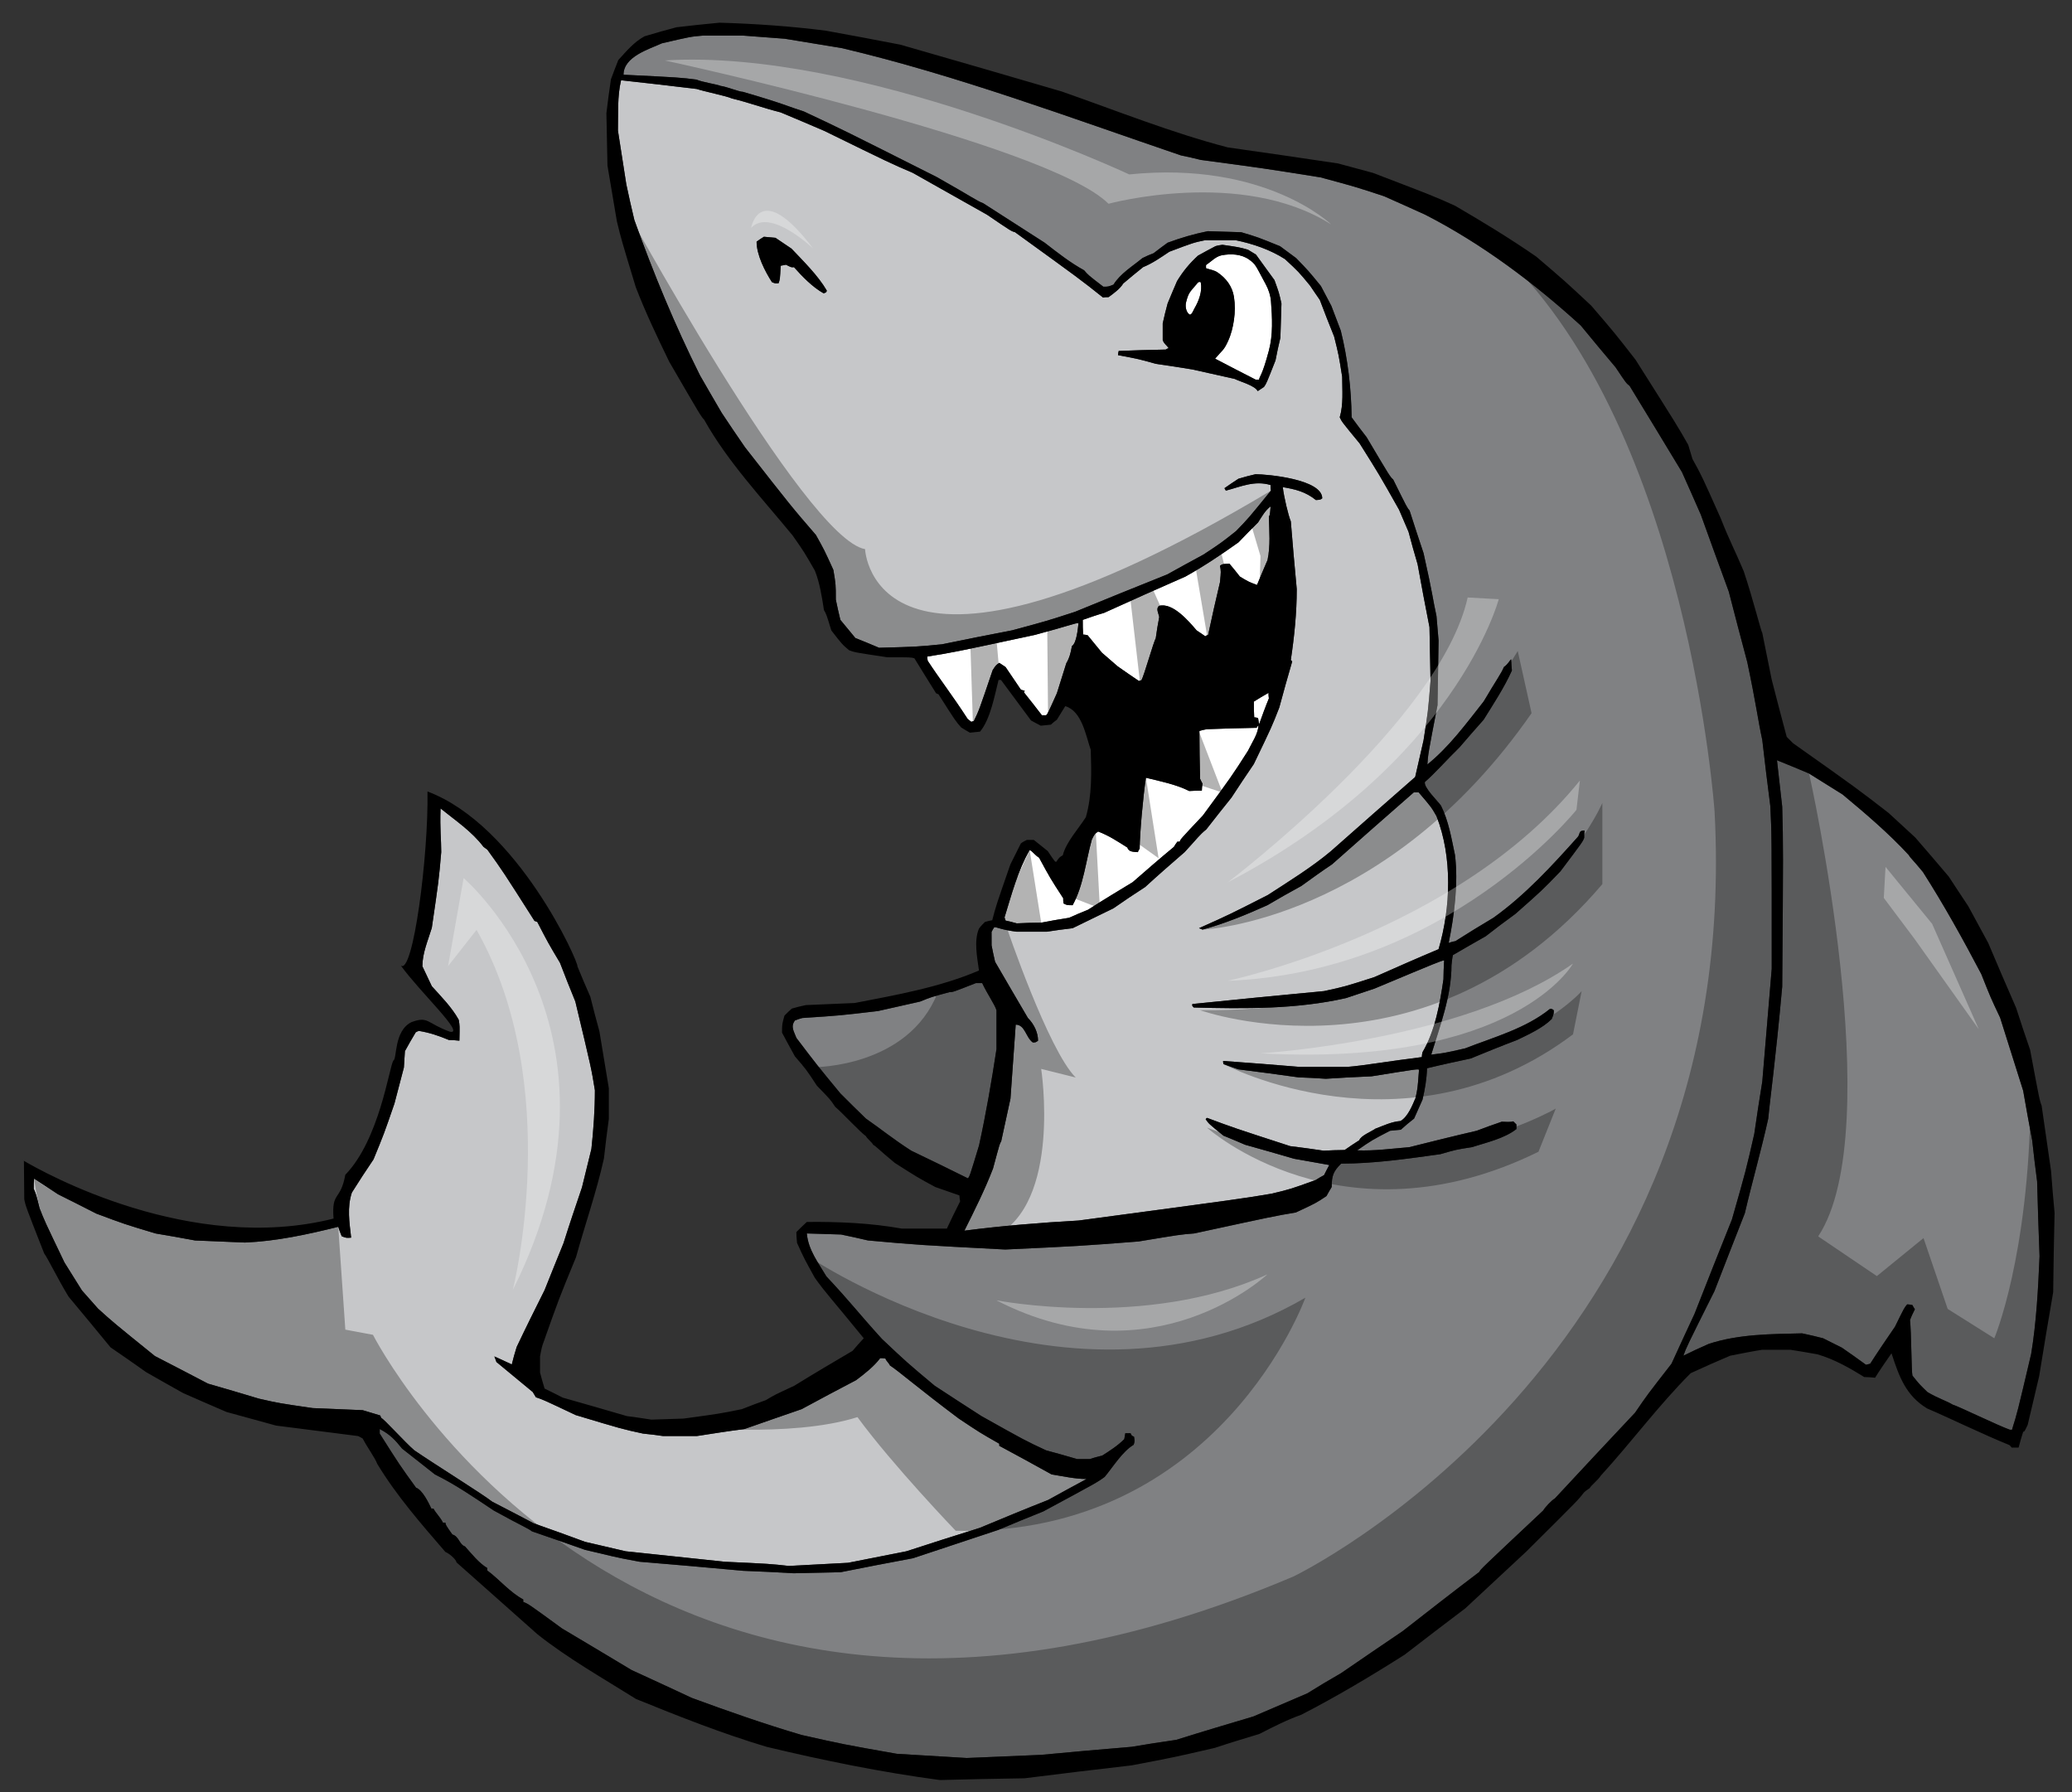
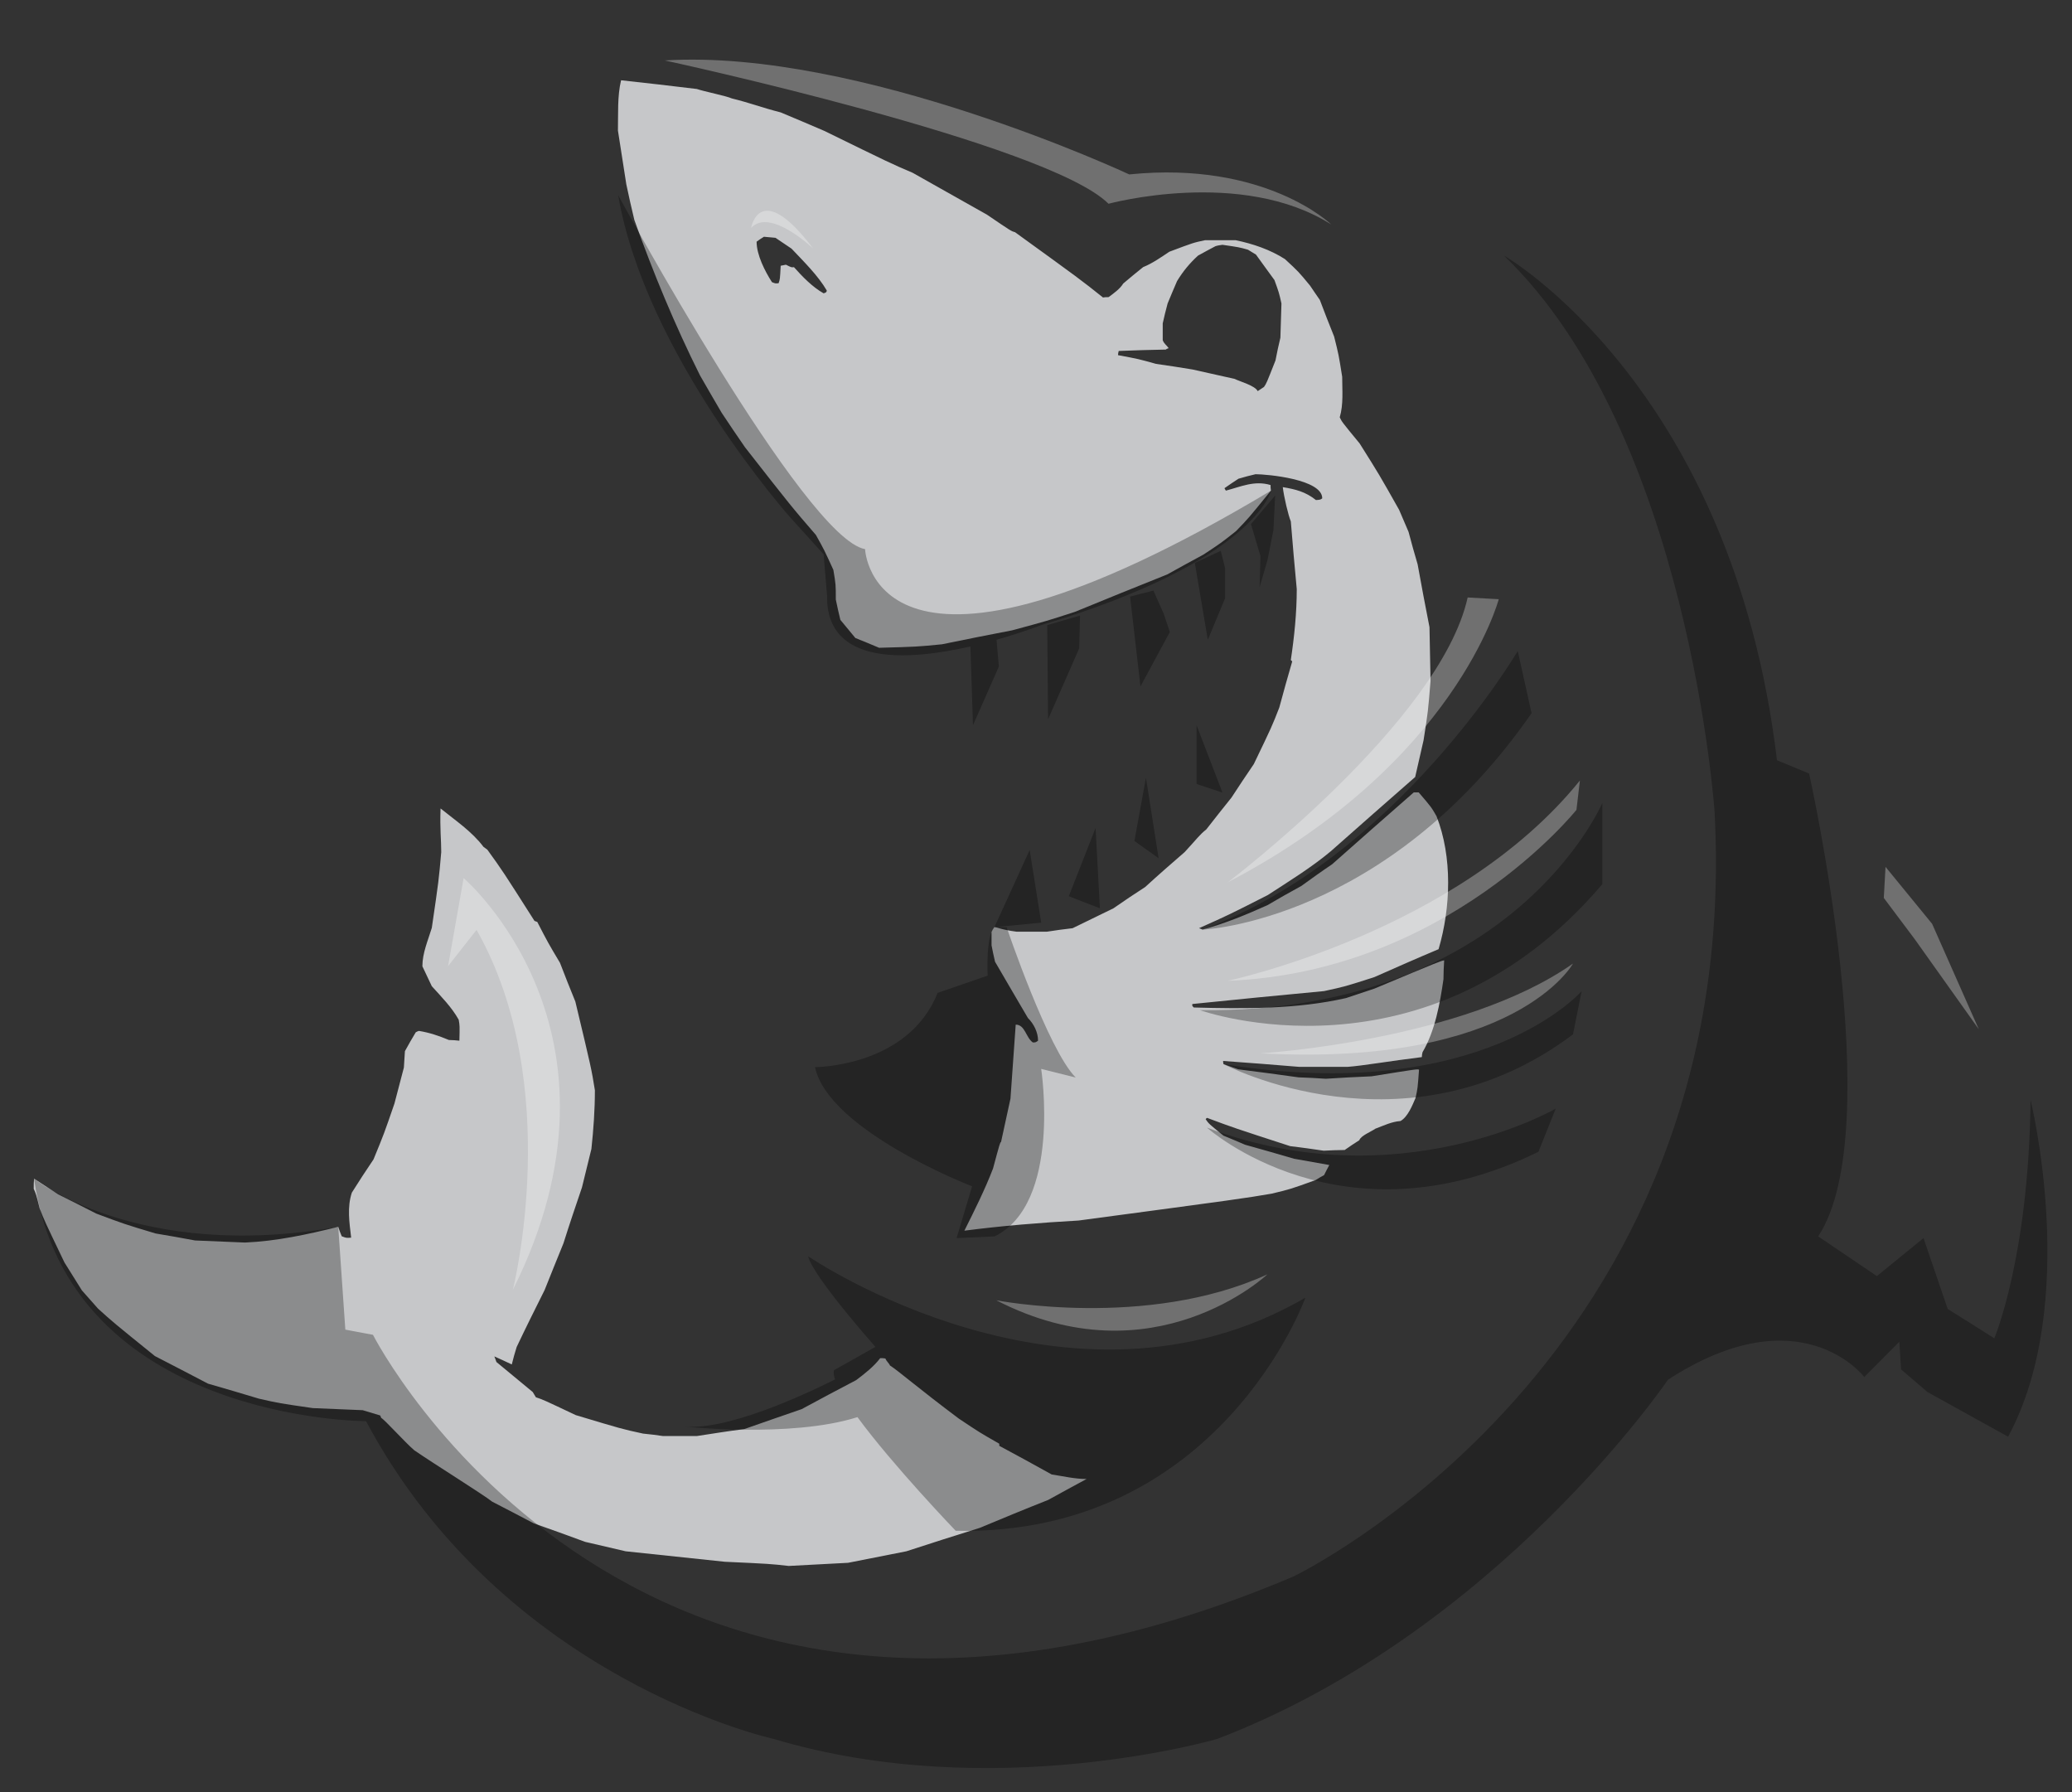
<svg xmlns="http://www.w3.org/2000/svg" version="1.1" id="layer_1" x="0px" y="0px" width="200px" height="173px" viewBox="0 0 200 173" style="enable-background:new 0 0 200 173;" xml:space="preserve">
  <rect x="0" y="0" width="200" height="173" fill="#333333" stroke="none" />
  <path id="color2" style="fill:#C6C7C9;" d="M99.22,98.255c0.573,0.573,0.978,1.383,0.978,2.192  c-0.236,0.167-0.236,0.167-0.506,0.167c-0.674-0.471-0.742-1.718-1.651-1.718c-0.168,2.358-0.337,4.752-0.506,7.145  c-0.303,1.381-0.606,2.764-0.909,4.18c-0.102,0.067-0.102,0.067-0.775,2.563c-0.775,2.021-1.786,4.043-2.764,5.999  c3.639-0.473,7.348-0.775,11.021-0.979c15.843-2.122,15.843-2.122,18.64-2.595c1.82-0.437,1.82-0.437,4.248-1.314  c0.269-0.169,0.539-0.336,0.809-0.473c0.169-0.336,0.337-0.673,0.506-0.977c-1.146-0.203-2.293-0.404-3.404-0.606  c-1.585-0.473-3.169-0.91-4.72-1.349c-0.707-0.304-1.416-0.607-2.089-0.877c-1.416-1.146-1.416-1.146-1.72-1.584  c0.033-0.067,0.067-0.102,0.135-0.135c2.528,0.944,2.528,0.944,8.022,2.729c1.079,0.136,2.156,0.271,3.235,0.44  c0.674-0.033,1.35-0.067,2.023-0.067c0.472-0.338,0.942-0.64,1.415-0.944c0.135-0.438,1.18-0.843,1.551-1.113  c0.81-0.302,1.551-0.673,2.427-0.741c0.707-0.403,1.146-1.517,1.449-2.224c0.203-0.909,0.203-0.909,0.337-2.731  c-0.168-0.067-0.168-0.067-4.584,0.641c-1.483,0.067-2.966,0.135-4.415,0.236c-0.876-0.067-1.754-0.102-2.63-0.136  c-1.954-0.27-3.909-0.539-5.831-0.775c-0.472-0.168-0.944-0.337-1.415-0.506c-0.034-0.101-0.034-0.201-0.034-0.302  c2.428,0.168,4.888,0.369,7.349,0.571c1.55,0,3.101,0,4.65,0c1.45-0.101,4.146-0.571,7.181-0.943c0-0.168,0.033-0.337,0.067-0.472  c1.214-2.057,1.686-4.719,2.021-7.045c0-0.607,0.034-1.213,0.068-1.819c-0.371,0.067-0.371,0.067-6.742,2.729  c-0.91,0.304-1.819,0.606-2.73,0.91c-4.752,1.079-9.809,1.045-14.695,0.909c-0.169-0.168-0.169-0.168-0.136-0.336  c4.213-0.438,8.461-0.843,12.708-1.247c2.022-0.439,2.022-0.439,4.853-1.349c2.057-0.909,4.112-1.819,6.202-2.696  c1.181-4.012,1.349-8.898-0.202-12.843c-0.505-0.876-0.505-0.876-1.72-2.292c-0.168,0-0.336,0-0.471,0  c-2.629,2.292-5.259,4.618-7.888,6.944c-1.011,0.674-1.988,1.381-2.966,2.089c-1.113,0.606-2.191,1.214-3.271,1.853  c-2.022,0.911-4.145,1.787-6.27,2.36c-0.134-0.067-0.235-0.102-0.337-0.136c2.933-1.313,2.933-1.313,6.641-3.201  c2.022-1.314,4.214-2.663,6.066-4.214c2.698-2.394,5.428-4.786,8.158-7.179c0.27-1.18,0.539-2.36,0.809-3.54  c0.438-2.797,0.438-2.797,0.674-5.73c-0.033-1.753-0.066-3.472-0.101-5.191c-0.404-2.022-0.775-4.045-1.145-6.067  c-0.304-1.045-0.607-2.09-0.877-3.135c-0.304-0.708-0.606-1.416-0.91-2.124c-1.92-3.404-1.92-3.404-3.809-6.405  c-1.719-2.089-1.719-2.089-1.922-2.527c0.371-1.247,0.236-2.629,0.236-3.91c-0.338-2.123-0.338-2.123-0.775-3.876  c-0.472-1.18-0.943-2.359-1.382-3.539c-0.337-0.472-0.641-0.944-0.944-1.382c-1.112-1.348-1.112-1.348-2.427-2.563  c-1.416-0.91-3.101-1.482-4.753-1.82c-1.011,0-1.988,0-2.966,0c-1.112,0.236-1.112,0.236-3.438,1.112  c-0.809,0.54-1.617,1.113-2.527,1.483c-0.641,0.505-1.28,1.045-1.922,1.584c-0.303,0.506-0.91,0.944-1.416,1.314  c-0.201,0-0.37,0-0.539,0.034c-2.156-1.719-2.156-1.719-8.494-6.304c-0.371-0.101-0.371-0.101-2.698-1.685  c-2.392-1.349-4.786-2.697-7.178-4.045c-2.124-0.91-2.124-0.91-8.528-4.045c-1.416-0.607-2.832-1.213-4.214-1.786  c-1.854-0.472-2.933-0.91-4.719-1.349c-0.506-0.236-2.697-0.674-3.371-0.91c-2.46-0.304-4.887-0.573-7.314-0.842  c-0.371,1.55-0.27,3.269-0.303,4.854c0.27,1.719,0.539,3.438,0.809,5.191c0.236,1.146,0.505,2.292,0.775,3.438  c1.82,5.09,3.91,10.146,6.336,15c0.674,1.18,1.382,2.393,2.09,3.607c0.741,1.112,1.483,2.225,2.258,3.337  c4.483,5.73,4.483,5.73,6.842,8.461c0.809,1.449,0.809,1.449,1.685,3.371c0.236,1.416,0.236,1.416,0.236,2.865  c0.135,0.641,0.27,1.281,0.438,1.955c0.473,0.573,0.943,1.146,1.449,1.753c0.742,0.303,1.517,0.607,2.292,0.944  c3.675-0.101,3.675-0.101,6.067-0.337c2.259-0.472,4.517-0.91,6.775-1.348c3.371-0.91,3.371-0.91,6.068-1.787  c2.965-1.213,5.932-2.427,8.898-3.606c1.146-0.641,2.325-1.281,3.505-1.922c1.686-1.112,1.686-1.112,3.134-2.258  c1.182-1.214,1.182-1.214,3.372-3.911c-0.034-0.202-0.034-0.371-0.034-0.539c-1.551-0.472-2.898,0.169-4.314,0.539  c-0.067-0.101-0.101-0.168-0.134-0.236c0.437-0.304,0.876-0.607,1.347-0.91c0.539-0.168,1.08-0.303,1.652-0.438  c1.078,0,6.438,0.472,6.438,2.326c-0.17,0.135-0.17,0.135-0.607,0.169c-1.012-0.809-1.988-1.045-3.202-1.247  c0.101,0.91,0.54,2.763,0.775,3.303c0.168,2.157,0.371,4.348,0.573,6.539c0,2.292-0.235,4.584-0.573,6.843  c0.033,0.034,0.067,0.067,0.135,0.135c-0.438,1.483-0.843,2.966-1.247,4.449c-0.708,1.82-0.708,1.82-2.461,5.461  c-0.741,1.079-1.449,2.157-2.157,3.236c-0.809,1.011-1.617,2.022-2.427,3.067c-0.708,0.573-0.843,0.843-2.09,2.19  c-1.281,1.112-2.562,2.225-3.809,3.371c-1.045,0.674-2.056,1.349-3.067,2.057c-1.315,0.64-2.629,1.28-3.943,1.92  c-0.844,0.102-1.686,0.203-2.495,0.338c-0.978,0-1.955,0-2.898,0c-1.55-0.202-1.854-0.438-2.158-0.438  c-0.1,0.134-0.202,0.303-0.27,0.471c0,0.404,0,0.843,0,1.282c0.102,0.505,0.203,1.044,0.337,1.583  C97.096,94.615,98.142,96.436,99.22,98.255z M79.502,28.313c-1.079-0.606-2.056-1.618-2.865-2.528  c-0.236,0.034-0.236,0.034-0.775-0.236c-0.168,0.033-0.337,0.067-0.506,0.101c-0.068,1.314-0.068,1.314-0.202,1.685  c-0.303,0.034-0.303,0.034-0.64-0.101c-0.674-1.044-1.483-2.628-1.483-3.909c0.235-0.169,0.472-0.337,0.708-0.473  c0.371,0.034,0.742,0.068,1.113,0.101c0.505,0.337,1.011,0.674,1.55,1.045c1.146,1.213,2.562,2.596,3.404,4.045  C79.771,28.212,79.771,28.212,79.502,28.313z M123.59,32.594c-0.168,0.708-0.337,1.45-0.472,2.191  c-0.877,2.225-0.877,2.225-1.112,2.562c-0.202,0.135-0.404,0.27-0.605,0.404c-0.271-0.539-1.686-0.91-2.226-1.18  c-1.383-0.303-2.73-0.606-4.079-0.911c-1.18-0.202-2.358-0.371-3.506-0.538c-1.686-0.472-1.686-0.472-3.674-0.843  c0-0.135,0.034-0.27,0.068-0.405c1.517-0.067,3.033-0.101,4.551-0.134c0.066-0.068,0.168-0.102,0.269-0.135  c-0.202-0.303-0.439-0.404-0.572-0.775c0-0.54,0-1.079,0-1.619c0.134-0.64,0.304-1.28,0.472-1.921  c0.304-0.742,0.606-1.45,0.91-2.157c0.573-0.944,1.213-1.719,2.022-2.46c0.539-0.304,1.112-0.607,1.685-0.911  c0.202-0.067,0.44-0.101,0.675-0.134c1.618,0.236,1.618,0.236,2.461,0.472c0.236,0.135,0.505,0.304,0.774,0.472  c0.573,0.809,1.181,1.618,1.786,2.461c0.439,1.213,0.439,1.213,0.675,2.258C123.658,30.369,123.624,31.481,123.59,32.594z   M36.693,136.615c-0.573-0.17-1.146-0.338-1.686-0.507c-1.618-0.067-3.235-0.135-4.82-0.202c-3.27-0.473-3.27-0.473-5.191-0.91  c-1.651-0.506-3.303-0.978-4.921-1.45c-1.719-0.909-3.439-1.786-5.124-2.662c-4.044-3.27-4.044-3.27-5.494-4.584  c-0.539-0.606-1.045-1.18-1.551-1.753c-0.573-0.91-1.145-1.819-1.685-2.696c-1.955-4.079-1.955-4.079-2.393-5.225  c-0.337-1.349-0.337-1.349-0.573-1.888c0-0.338,0-0.674,0.034-0.978c0.775,0.506,1.55,1.012,2.326,1.517  c1.213,0.606,2.426,1.214,3.674,1.854c2.697,1.011,2.697,1.011,5.73,1.921c1.248,0.203,2.528,0.438,3.809,0.675  c1.584,0.066,3.203,0.134,4.82,0.201c3.067-0.135,6-0.774,9-1.517c0.101,0.304,0.203,0.607,0.337,0.91  c0.438,0.169,0.438,0.169,0.91,0.135c-0.168-1.449-0.404-2.932,0.068-4.349c0.674-1.078,1.381-2.156,2.089-3.202  c1.012-2.46,1.012-2.46,2.022-5.393c0.304-1.18,0.607-2.326,0.91-3.472c0.034-0.539,0.068-1.079,0.101-1.585  c0.337-0.606,0.674-1.213,1.045-1.819c0.101-0.067,0.202-0.102,0.303-0.136c1.045,0.17,1.922,0.473,2.899,0.878  c0.337,0,0.674,0.033,1.011,0.067c0.034-1.451,0.034-1.451-0.067-2.023c-0.674-1.213-1.686-2.225-2.596-3.235  c-0.303-0.642-0.606-1.281-0.91-1.922c0-1.28,0.54-2.494,0.91-3.708c0.675-4.617,0.675-4.617,0.91-7.314  c0-1.28-0.135-2.123-0.067-4.213c1.416,1.146,3.034,2.225,4.146,3.707c0.101,0.068,0.236,0.169,0.371,0.271  c1.483,2.056,1.483,2.056,4.551,6.876c0.067,0.033,0.168,0.067,0.27,0.102c1.045,2.022,1.045,2.022,2.191,3.943  c0.472,1.248,0.978,2.494,1.483,3.741c1.55,6.473,1.55,6.473,1.887,8.562c0,1.889-0.135,3.775-0.337,5.663  c-0.303,1.213-0.606,2.46-0.91,3.708c-0.607,1.786-1.213,3.572-1.786,5.394c-0.607,1.482-1.214,2.999-1.821,4.516  c-0.91,1.821-1.82,3.642-2.696,5.494c-0.168,0.54-0.337,1.113-0.472,1.687c-0.573-0.27-1.146-0.539-1.685-0.775  c0.067,0.168,0.135,0.336,0.202,0.539c1.146,0.944,2.326,1.921,3.506,2.899c0.101,0.167,0.202,0.336,0.303,0.505  c0.708,0.236,0.708,0.236,3.842,1.72c4.483,1.348,4.483,1.348,6.506,1.786c0.641,0.067,1.28,0.135,1.921,0.236  c1.079,0,2.157,0,3.27,0c1.517-0.236,3.034-0.474,4.584-0.675c1.82-0.641,3.674-1.281,5.528-1.921  c1.753-0.943,3.505-1.888,5.258-2.798c0.809-0.607,1.719-1.314,2.326-2.124c0.169,0,0.337,0,0.505,0.034  c0.068,0.235,0.338,0.439,0.439,0.674c0.843,0.54,2.595,2.09,6.64,5.123c2.021,1.349,2.021,1.349,3.909,2.428  c0,0.067,0,0.135,0,0.202c1.686,0.91,3.372,1.819,5.056,2.764c1.113,0.169,2.226,0.438,3.371,0.438  c-1.246,0.674-2.494,1.348-3.708,2.023c-2.226,0.876-4.416,1.786-6.607,2.697c-2.359,0.741-4.718,1.482-7.078,2.258  c-1.888,0.37-3.775,0.741-5.629,1.112c-1.921,0.102-3.843,0.202-5.73,0.303c-1.786-0.201-1.786-0.201-6.169-0.404  c-3.201-0.337-6.404-0.674-9.572-1.011c-1.314-0.304-2.629-0.607-3.91-0.911c-1.651-0.605-3.303-1.213-4.955-1.785  c-1.348-0.709-2.696-1.416-4.011-2.091c-0.944-0.741-5.394-3.505-7.517-4.955c-0.91-0.775-2.865-2.966-3.202-3.134  C36.761,136.749,36.728,136.681,36.693,136.615z" />
-   <path id="color1" style="fill:#808183;" d="M93.422,113.727c-1.82-0.909-3.64-1.786-5.46-2.662  c-1.787-1.147-2.966-2.125-4.382-3.102c-0.843-0.81-1.651-1.617-2.461-2.427c-2.225-2.697-2.225-2.697-4.247-5.359  c-0.202-0.573-0.606-1.079-0.135-1.686c0.236-0.101,0.472-0.168,0.709-0.236c3.607-0.236,3.607-0.236,7.314-0.674  c1.348-0.304,2.697-0.606,4.045-0.91c1.079-0.438,1.079-0.438,2.831-0.91c0.337,0,0.337,0,2.562-0.876c0.202,0,0.403,0,0.606,0  c0.505,1.079,1.248,2.123,1.382,2.629c0,1.247,0,2.494,0,3.741c-0.472,3.102-1.011,6.236-1.686,9.304  C93.591,113.56,93.591,113.56,93.422,113.727z M196.161,110.087c-0.303-1.618-0.606-3.235-0.876-4.821  c-0.741-2.358-1.482-4.719-2.224-7.045c-0.911-1.92-0.911-1.92-1.821-4.213c-1.753-3.337-3.605-6.674-5.629-9.842  c-1.045-1.281-1.246-1.382-1.348-1.618c-1.956-2.124-4.181-4.012-6.405-5.865c-1.078-0.674-2.157-1.349-3.235-2.022  c-1.045-0.438-2.089-0.877-3.1-1.28c0.168,1.483,0.337,2.966,0.506,4.482c0.101,3.944,0.101,3.944,0,17.359  c-0.675,7.45-1.147,10.585-1.349,12.741c-0.674,3.068-1.552,6.102-2.259,9.135c-0.977,2.493-1.955,4.988-2.933,7.517  c-2.696,5.393-2.696,5.393-3,6.235c0.81-0.404,1.618-0.774,2.461-1.146c2.898-0.943,6-0.943,9-1.011  c0.674,0.135,1.348,0.303,2.022,0.472c0.606,0.303,1.213,0.607,1.819,0.91c0.775,0.539,1.551,1.079,2.326,1.651  c0.135-0.033,0.27-0.067,0.404-0.101c0.775-1.213,1.585-2.395,2.393-3.573c0.91-1.854,0.91-1.854,1.18-2.157  c0.169,0,0.338,0.033,0.506,0.068c0.067,0.134,0.134,0.269,0.235,0.403c-0.168,0.338-0.337,0.674-0.471,1.045  c0.134,1.146,0.134,4.955,0.235,5.358c0.675,0.844,0.675,0.844,1.449,1.586c1.079,0.64,1.888,0.876,2.427,1.213  c0.506,0.135,4.383,2.023,5.528,2.427c0.067,0,0.135,0,0.202,0c0.505-1.584,0.505-1.584,1.854-7.314  c0.506-3.067,0.675-6.304,0.809-9.438c-0.1-2.428-0.168-4.82-0.235-7.214C196.465,112.716,196.297,111.401,196.161,110.087z   M167.174,117.704c1.349-4.719,1.349-4.719,2.156-8.258c0.236-1.686,0.506-3.371,0.775-5.056c0.305-3.642,0.607-7.281,0.911-10.888  c0-12.978,0-12.978-0.136-15.708c-0.27-2.123-0.539-4.247-0.775-6.371c-0.438-2.022-0.572-3.37-1.449-7.517  c-0.605-2.292-1.213-4.55-1.786-6.809c-0.91-2.495-1.82-4.955-2.696-7.415c-0.606-1.382-1.213-2.764-1.82-4.112  c-1.686-2.798-3.371-5.562-5.057-8.326c-0.337-0.27-0.337-0.27-1.349-1.787c-1.145-1.348-2.257-2.696-3.369-4.045  c-4.518-4.112-9.539-7.887-15-10.685c-1.349-0.607-2.663-1.213-3.978-1.787c-2.764-0.91-2.764-0.91-6.136-1.82  c-5.493-0.876-5.493-0.876-11.561-1.686c-0.64-0.168-1.281-0.303-1.922-0.438C103.197,11.324,92.412,7.28,81.288,4.65  c-1.854-0.303-3.708-0.607-5.528-0.91c-1.349-0.101-2.697-0.203-4.011-0.303c-1.315,0-2.629,0-3.91,0  c-1.18,0.101-1.18,0.101-3.944,0.741c-1.247,0.573-3.708,1.281-3.708,3.034c5.46,0.269,5.46,0.269,7.044,0.472  c0.506,0.235,2.057,0.472,2.326,0.606c0.573,0.068,1.786,0.574,2.157,0.574c4.046,1.179,4.348,1.415,5.866,1.888  c3.809,1.787,3.809,1.787,12.841,6.336c3.473,1.955,3.844,2.292,4.484,2.528c1.955,1.247,3.943,2.528,5.932,3.809  c1.214,0.944,2.461,1.922,3.809,2.663c0.405,0.472,0.405,0.472,1.854,1.584c0.472,0,0.472,0,0.978-0.202  c0.674-1.079,1.82-1.752,2.797-2.561c0.337-0.169,0.709-0.337,1.078-0.472c0.439-0.337,0.878-0.675,1.35-1.012  c1.28-0.472,2.528-0.842,3.876-1.112c1.079,0.033,2.158,0.067,3.236,0.101c1.585,0.472,1.585,0.472,3.741,1.348  c0.506,0.371,1.011,0.742,1.551,1.146c1.179,1.213,1.179,1.213,2.393,2.697c0.338,0.64,0.674,1.281,1.012,1.921  c0.303,0.775,0.607,1.584,0.91,2.393c0.675,2.73,1.011,5.561,1.045,8.359c0.472,0.64,0.943,1.281,1.449,1.921  c2.259,3.81,2.259,3.81,2.561,4.079c1.35,2.73,1.35,2.73,1.585,3c0.438,1.348,0.875,2.73,1.348,4.112  c0.911,4.045,0.877,4.382,1.247,6.068c0.067,0.775,0.135,1.55,0.202,2.359c-0.033,2.056-0.067,4.147-0.101,6.236  c-0.911,4.718-0.911,4.718-0.978,5.729c2.123-1.719,3.742-3.943,5.427-6.067c1.18-2.022,1.719-2.73,1.955-3.337  c0.438-0.303,0.573-0.674,0.708-0.741c0,0.337,0.033,0.708,0.067,1.079c-0.741,1.651-1.787,3.236-2.731,4.752  c-0.775,0.876-1.551,1.754-2.326,2.663c-1.213,1.18-2.393,2.528-3.337,3.336c-0.168,0.506,1.247,1.854,1.55,2.293  c0.741,1.483,1.012,3.168,1.349,4.752c0.338,2.697-0.066,5.865-0.607,8.495c0.204-0.067,0.406-0.136,0.642-0.169  c1.214-0.775,2.428-1.517,3.674-2.259c3.068-2.19,5.697-5.056,8.191-7.854c0.202-0.404,0.067-0.539,0.606-0.573  c-0.033,0.236-0.033,0.473-0.033,0.708c-0.136,0.371-0.136,0.371-2.292,3.236c-1.753,1.819-1.753,1.819-4.349,4.111  c-0.979,0.708-1.922,1.416-2.865,2.157c-1.079,0.607-2.123,1.214-3.168,1.82c-0.068,0.305-0.102,0.641-0.136,0.978  c0,2.966-1.111,5.864-1.954,8.629c1.348-0.169,1.348-0.169,3.27-0.606c2.764-1.079,5.864-1.922,8.19-3.81  c0.202,0,0.202,0,0.371,0.135c0,0.338,0,0.338-0.202,0.843c-0.877,0.876-2.226,1.483-3.338,2.023  c-1.517,0.572-2.999,1.179-4.482,1.786c-1.416,0.303-2.832,0.606-4.214,0.943c-0.034,1.046-0.202,2.022-0.438,3.033  c-0.271,0.607-0.54,1.214-0.81,1.82c-0.438,0.337-0.877,0.708-1.28,1.078c-0.371,0.034-0.708,0.068-1.045,0.102  c-1.754,0.91-1.754,0.91-3.169,1.889c1.651,0.067,3.37-0.17,5.022-0.305c2.157-0.539,4.314-1.078,6.506-1.584  c0.809-0.303,1.617-0.607,2.427-0.876c0.37,0,0.775,0.067,1.111-0.034c0.103,0.102,0.203,0.202,0.305,0.304c0,0.135,0,0.27,0,0.438  c-1.146,0.91-2.933,1.316-4.316,1.753c-1.517,0.236-1.517,0.236-3.033,0.675c-3.169,0.438-6.371,0.91-9.573,0.91  c-0.741,0.742-0.91,1.145-0.91,2.259c-0.168,0.27-0.337,0.572-0.506,0.876c-1.011,0.674-1.011,0.674-2.965,1.584  c-2.023,0.337-2.023,0.337-9.809,2.022c-1.315,0.102-1.315,0.102-5.361,0.774c-5.695,0.44-5.695,0.44-12.875,0.775  c-8.394-0.438-8.394-0.438-13.247-0.875c-0.877-0.202-1.753-0.405-2.596-0.573c-1.112-0.034-2.225-0.068-3.303-0.102  c0.134,1.584,1.112,2.832,1.888,4.146c2.46,2.628,3.033,3.472,5.359,6.032c2.393,2.259,2.393,2.259,5.09,4.518  c1.482,0.978,3,1.955,4.516,2.932c4.213,2.36,4.213,2.36,6.236,3.304c0.978,0.27,1.988,0.54,3,0.844c0.403,0,0.81,0,1.247,0  c0.371-0.136,0.775-0.236,1.18-0.338c0.741-0.472,1.483-0.943,2.124-1.585c0.033-0.201,0.066-0.403,0.101-0.572  c0.169,0,0.338,0,0.506,0c0.102,0.236,0.102,0.236,0.337,0.338c0.067,0.437,0.067,0.437-0.033,0.774  c-1.079,0.641-1.988,2.124-2.798,3.102c-0.742,0.539-0.742,0.539-5.933,3.337c-1.449,0.573-2.898,1.179-4.348,1.786  c-2.764,0.91-5.494,1.82-8.224,2.73c-2.326,0.438-4.652,0.875-6.978,1.348c-1.517,0.034-3.034,0.068-4.55,0.102  c-1.618-0.102-3.236-0.168-4.854-0.236c-3.337-0.304-6.674-0.605-10.011-0.876c-2.629-0.473-2.73-0.572-5.258-1.146  c-1.719-0.605-3.438-1.213-5.124-1.786c-0.438-0.336-0.843-0.438-3.708-2.022c-1.82-1.214-3.674-2.494-5.663-3.472  c-1.078-0.843-2.124-1.687-3.168-2.494c-0.675-0.844-1.18-1.382-2.158-1.888c0,0.135,0,0.27,0,0.438  c1.921,3.033,1.921,3.033,3.506,5.224c0.606,0.203,1.213,1.45,1.483,2.023c0.067,0,0.135,0,0.202,0  c0.202,0.404,0.674,0.843,0.91,1.348c0.067,0,0.135,0,0.236,0c0.034,0.236,0.034,0.236,0.674,1.146  c0.64,0.17,0.674,0.979,1.214,1.147c0.64,0.707,1.348,1.617,2.157,2.089c0,0.067,0,0.135,0,0.236c1.18,0.877,2.157,2.09,3.472,2.798  c0,0.068,0,0.135,0,0.236c0.505,0.201,0.505,0.201,3.742,2.562c2.225,1.313,4.45,2.663,6.707,4.01  c1.921,0.878,3.876,1.787,5.832,2.698c3.472,1.28,7.045,2.527,10.584,3.572c4.045,0.909,4.045,0.909,9.202,1.82  c2.225,0.135,4.483,0.271,6.742,0.404c2.393-0.101,4.787-0.202,7.18-0.304c2.898-0.27,5.797-0.539,8.73-0.775  c1.415-0.236,2.864-0.473,4.314-0.674c2.461-0.775,4.955-1.517,7.448-2.258c1.72-0.742,3.439-1.483,5.192-2.226  c1.077-0.674,2.157-1.313,3.269-1.954c1.955-1.349,3.943-2.696,5.932-4.045c2.461-1.921,4.922-3.843,7.417-5.73  c0.102-0.236,0.102-0.236,6.169-5.933c0.135-0.27,0.842-1.011,1.111-1.146c2.561-2.765,5.157-5.529,7.753-8.292  c1.146-1.687,1.146-1.687,3.506-4.719c0.741-1.619,1.483-3.236,2.225-4.821C164.747,123.772,165.96,120.738,167.174,117.704z" />
-   <path id="fill" style="fill:#FFFFFF;" d="M106.365,62.998c-0.472-0.573-0.943-1.146-1.382-1.686  c-0.168-0.033-0.303-0.067-0.437-0.067c-0.034-0.472-0.034-0.944-0.034-1.416c0.674-0.236,1.348-0.472,2.056-0.674  c2.595-1.18,5.225-2.359,7.854-3.505c1.752-0.978,3.471-2.124,5.122-3.303c0.607-0.641,1.248-1.281,1.889-1.922  c0.37-0.573,0.674-1.146,1.213-1.55c-0.067,0.842-0.067,0.842-0.169,0.978c0.034,1.416,0.169,2.831-0.135,4.213  c-0.337,0.775-0.674,1.584-1.011,2.393c-0.809-0.303-0.809-0.303-1.651-0.809c-0.338-0.438-0.675-0.842-1.012-1.247  c-0.674,0.034-0.674,0.034-0.909,0.202c0.101,0.539,0.101,0.539,0,1.584c-0.405,1.685-0.775,3.371-1.147,5.09  c-0.102,0.033-0.203,0.067-0.269,0.135c-0.305-0.203-0.573-0.405-0.843-0.573c-0.775-0.91-2.326-2.73-3.641-2.359  c-0.303,0.303-0.034,0.674,0.034,1.079c-0.135,0.674-0.236,1.348-0.337,2.056c-0.204,0.303-1.113,3.573-1.383,4.045  c-0.101,0-0.168,0.034-0.236,0.067c-0.707-0.472-1.382-0.944-2.056-1.416C107.377,63.874,106.871,63.436,106.365,62.998z   M89.512,63.369c0,0.135,0,0.27,0.034,0.404c1.213,1.854,2.359,3.303,3.843,5.596c0.101,0.101,0.236,0.202,0.37,0.303  c0.068-0.034,0.136-0.067,0.237-0.067c0.505-1.044,0.505-1.044,1.82-4.921c0.303-0.472,0.303-0.472,0.64-0.708  c0.204,0.135,0.405,0.27,0.607,0.404c0.471,0.708,0.977,1.45,1.483,2.191c0.102,0.034,0.236,0.068,0.371,0.102  c-0.034,0.034-0.068,0.101-0.068,0.168c0.574,0.708,1.146,1.449,1.719,2.191c0.134,0,0.27,0,0.404,0  c0.136-0.101,0.136-0.101,1.045-2.123c0.304-0.978,0.607-1.955,0.91-2.899c0.304-0.505,0.439-1.045,0.539-1.651  c0.473-0.304,0.573-1.719,0.641-2.225c-0.336,0-0.943,0.269-4.213,1.146C92.04,62.964,92.04,62.964,89.512,63.369z M122.175,27.437  c-0.983-1.808-0.935-1.91-1.618-2.393c-0.74-0.525-1.735-0.575-2.629-0.405c-0.58,0.111-1.011,0.607-1.517,0.944  c0,0.102,0,0.203,0,0.303c0.371,0.135,0.786,0.184,1.112,0.405c0.833,0.563,1.428,1.358,1.585,2.36c0.115,0.732,0.105,1.49,0,2.225  c-0.101,0.697-0.271,1.394-0.574,2.056c-0.414,0.91-0.538,0.843-1.246,1.686c1.28,0.674,2.596,1.349,3.91,2.022  c0.101,0,0.203,0,0.337,0c0.033-0.337,0.268-0.263,0.943-2.798c0.411-1.539,0.325-3.173,0.203-4.753  C122.634,28.493,122.444,27.933,122.175,27.437z M115.636,27.268c-0.749,0.912-0.888,0.88-1.146,1.888  c-0.096,0.372-0.03,0.929,0.302,1.179c0.212,0.158,0.386-0.367,0.506-0.572c0.423-0.713,0.773-1.666,0.607-2.495  C115.885,27.169,115.678,27.216,115.636,27.268z M121.063,69.233c0.102,0,0.236,0.034,0.371,0.067  c0.034,0.203,0.066,0.405,0.101,0.607c0.303-0.843,0.607-1.685,0.943-2.495c-0.033-0.202-0.033-0.371-0.033-0.539  c-0.472,0.27-0.944,0.539-1.416,0.843C121.028,68.223,121.028,68.728,121.063,69.233z M98.142,89.12  c0.775-0.033,1.55-0.067,2.36-0.067c0.876-0.168,1.786-0.336,2.696-0.472c0.607-0.27,1.214-0.538,1.82-0.774  c1.416-0.91,2.865-1.787,4.314-2.663c1.314-1.146,2.63-2.292,3.978-3.405c0.102-0.168,0.203-0.336,0.338-0.505  c0.066,0,0.135,0,0.234,0c0.034-0.202,0.034-0.202,2.226-2.528c2.798-3.809,2.798-3.809,4.349-6.236  c0.337-0.708,1.012-1.685,1.012-2.46c-0.067,0.067-0.136,0.135-0.169,0.236c-1.618,0.034-3.236,0.067-4.82,0.135  c-0.235,0.034-0.472,0.101-0.708,0.168c0,1.517,0.033,3.067,0.067,4.618c0.067,0.135,0.135,0.303,0.235,0.472  c-0.034,0.202-0.066,0.438-0.066,0.674c-0.405,0-0.809,0-1.215,0.034c-1.279-0.641-2.796-0.944-4.18-1.28  c-0.268,1.685-0.605,5.494-0.605,6.842c-0.068,0.102-0.136,0.202-0.17,0.337c-0.37-0.033-0.909,0-1.01-0.438  c-0.911-0.573-1.821-1.18-2.832-1.551c-0.337,0.236-0.337,0.236-0.607,0.775c-0.572,2.056-0.808,4.449-1.853,6.336  c-0.539,0-0.539,0-0.877-0.167c-0.033-0.169-0.033-0.338-0.033-0.506c-1.247-1.922-1.247-1.922-2.326-3.91  c-0.472-0.304-0.573-0.573-0.91-0.742c-1.146,1.989-1.752,4.314-2.427,6.506c0.034,0.101,0.068,0.202,0.102,0.303  C97.4,88.918,97.771,89.02,98.142,89.12z" />
-   <path id="outline" d="M76.4,23.999c1.146,1.213,2.562,2.596,3.404,4.045c-0.033,0.168-0.033,0.168-0.303,0.269  c-1.079-0.606-2.056-1.618-2.865-2.528c-0.236,0.034-0.236,0.034-0.775-0.236c-0.168,0.033-0.337,0.067-0.506,0.101  c-0.068,1.314-0.068,1.314-0.202,1.685c-0.303,0.034-0.303,0.034-0.64-0.101c-0.674-1.044-1.483-2.628-1.483-3.909  c0.235-0.169,0.472-0.337,0.708-0.473c0.371,0.034,0.742,0.068,1.113,0.101C75.355,23.291,75.861,23.628,76.4,23.999z   M198.318,117.064c-0.066,2.527-0.101,5.09-0.134,7.652c-0.472,2.696-0.91,5.393-1.349,8.089c-0.371,1.552-0.742,3.135-1.112,4.72  c-0.304,0.64-0.304,0.64-0.438,0.674c-0.168,0.506-0.303,1.011-0.439,1.517c-0.236,0-0.472,0-0.674,0  c-0.067-0.101-0.135-0.168-0.202-0.235c-2.662-1.079-5.966-2.697-7.954-3.54c-2.058-1.247-2.697-3.066-3.439-5.325  c-0.54,0.775-1.079,1.552-1.585,2.359c-0.37-0.034-0.708-0.066-1.044-0.066c-1.417-0.878-2.899-1.721-4.517-2.192  c-0.878-0.168-1.753-0.302-2.596-0.438c-0.944,0-1.854,0-2.765,0c-1.044,0.168-2.056,0.371-3.067,0.572  c-1.28,0.54-2.561,1.112-3.809,1.686c-3.101,3.101-5.73,6.673-8.663,9.875c-0.27,0.439-0.978,0.978-1.078,1.214  c-0.203,0.135-0.405,0.27-0.573,0.439c-0.539,0.708-0.539,0.708-5.562,5.697c-1.955,1.819-3.91,3.64-5.865,5.461  c-1.955,1.482-3.91,2.965-5.864,4.481c-3.236,2.057-6.573,4.045-9.978,5.798c-1.416,0.506-2.73,1.18-4.046,1.854  c-1.449,0.438-2.898,0.875-4.313,1.348c-3.944,0.91-3.944,0.91-8.022,1.686c-3.472,0.404-6.91,0.81-10.348,1.247  c-2.73,0.033-5.461,0.102-8.157,0.169c-5.595-0.741-11.225-1.889-16.719-3.203c-4.281-1.28-8.46-2.932-12.607-4.617  c-3.168-1.989-6.572-3.91-9.505-6.236c-2.629-2.325-5.225-4.651-7.82-6.943c-0.067-0.337-0.775-0.91-1.079-1.012  c-2.326-2.696-4.719-5.427-6.573-8.493c-0.27-0.676-0.877-1.449-1.416-2.461c-0.168-0.102-0.303-0.168-0.438-0.235  c-2.663-0.338-5.293-0.675-7.921-1.012c-1.618-0.439-3.202-0.877-4.787-1.315c-1.416-0.607-2.798-1.213-4.18-1.821  c-1.214-0.674-2.393-1.348-3.573-2.021c-1.147-0.809-2.292-1.618-3.439-2.394c-1.348-1.651-2.696-3.269-4.045-4.888  c-1.011-1.651-2.022-3.741-2.359-4.179c-1.786-4.551-1.786-4.551-1.921-5.226c0-0.909-0.033-2.79-0.033-3.699  c-0.058-0.037-0.095-0.062-0.141-0.091c2.169,1.298,16.267,9.117,30.028,5.655c-0.206-2.68,0.662-1.63,1.134-4.226  c3.298-3.401,4.233-10.387,4.637-11.027c0.371-0.135,0.033-2.867,1.752-3.709c1.651-0.607,1.442,0.103,3.71,0.927  c1.551,0.304-2.886-3.813-4.741-6.389c1.18,0.943,2.679-10.616,2.576-16.799c8.76,3.298,14.639,16.605,14.47,16.875  c0.404,0.979,0.809,1.955,1.247,2.933c0.27,1.112,0.573,2.225,0.876,3.337c0.304,1.82,0.607,3.641,0.91,5.494  c0,0.978,0,1.955,0,2.967c-0.168,1.247-0.337,2.527-0.472,3.809c-0.708,3.202-1.82,6.37-2.697,9.539  c-1.652,4.012-1.652,4.012-3.236,8.494c-0.102,0.338-0.168,0.708-0.236,1.079c0,0.506,0,1.01,0,1.551  c0.134,0.505,0.27,1.011,0.438,1.55c0.573,0.27,1.146,0.573,1.753,0.876c2.056,0.573,4.112,1.181,6.202,1.786  c0.775,0.102,1.551,0.203,2.359,0.338c1.011-0.034,2.057-0.067,3.101-0.102c3.472-0.472,3.472-0.472,5.629-0.909  c0.776-0.304,1.551-0.607,2.326-0.877c0.843-0.506,0.843-0.506,2.731-1.382c1.853-1.146,3.741-2.259,5.628-3.37  c0.337-0.406,0.708-0.81,1.079-1.214c-3.269-4.012-3.606-4.281-4.72-5.831c-1.044-1.888-1.044-1.888-1.718-3.371  c-0.034-0.372-0.068-0.707-0.068-1.045c0.337-0.338,0.675-0.674,1.012-0.978c3.033-0.034,6.168,0.101,9.168,0.64  c1.449,0,2.899,0,4.348,0c0.404-0.876,0.843-1.753,1.281-2.629c-0.034-0.202-0.067-0.403-0.067-0.572  c-0.775-0.271-1.551-0.539-2.326-0.809c-1.686-0.911-1.686-0.911-3.91-2.327c-1.551-1.28-1.82-1.618-2.09-1.752  c-0.135-0.27-0.573-0.573-0.707-0.843c-0.438-0.27-2.259-2.226-2.966-2.831c-0.472-0.708-0.472-0.708-1.753-2.022  c-1.045-1.585-1.045-1.585-2.124-2.832c-0.438-0.774-0.843-1.55-1.247-2.291c0-0.81,0-0.81,0.236-1.653  c0.235-0.235,0.471-0.472,0.707-0.674c0.438-0.134,0.876-0.235,1.348-0.337c1.551-0.066,3.135-0.135,4.719-0.202  c4.011-0.775,8.225-1.517,11.999-3.135c-0.168-1.247-0.505-2.865,0-4.045c0.168-0.235,0.371-0.437,0.573-0.64  c0.235-0.068,0.472-0.136,0.708-0.17c0.371-1.415,0.371-1.415,1.752-5.392c0.337-0.675,0.674-1.35,1.012-2.022  c0.169-0.136,0.371-0.236,0.574-0.338c0.202,0,0.438,0,0.673,0c0.438,0.338,0.876,0.708,1.349,1.079  c0.674,1.011,0.674,1.011,0.809,1.045c0.304-0.439,0.304-0.439,0.641-0.641c0.303-1.247,1.517-2.562,2.225-3.674  c0.606-2.09,0.54-4.349,0.473-6.506c-0.473-1.348-0.843-3.741-2.461-4.213c-0.271,0.438-0.54,0.876-0.81,1.314  c-0.202,0.135-0.403,0.304-0.573,0.472c-0.336,0.034-0.674,0.067-0.977,0.101c-0.337-0.169-0.641-0.337-0.944-0.505  c-0.978-1.314-1.955-2.629-2.898-3.91c-0.102,0-0.169,0-0.236,0c-0.371,1.449-0.775,3.775-1.787,4.988  c-0.336,0.034-0.673,0.067-0.977,0.102c-0.304-0.169-0.574-0.337-0.843-0.506c-0.538-0.607-0.538-0.607-2.19-3.202  c-0.102-0.034-0.169-0.067-0.236-0.101c-0.708-1.146-1.416-2.258-2.09-3.371c-0.336-0.101-0.336-0.101-2.628-0.101  c-3.135-0.472-3.135-0.472-3.674-0.674c-0.675-0.573-0.675-0.573-1.72-1.921c-0.471-1.55-0.471-1.55-0.707-1.955  c-0.202-1.281-0.404-2.629-0.877-3.809c-1.044-1.82-1.044-1.82-2.156-3.405c-2.933-3.573-6.27-7.112-8.528-11.157  c-0.337-0.371-0.337-0.371-3.371-5.596c-1.146-2.359-2.292-4.752-3.236-7.213c-1.382-4.551-1.382-4.551-1.82-6.337  c-0.304-1.821-0.607-3.607-0.91-5.393c-0.034-1.686-0.068-3.371-0.102-5.057c0.135-1.112,0.27-2.191,0.438-3.269  c0.236-0.641,0.472-1.247,0.708-1.854c0.775-0.842,1.483-1.719,2.528-2.292c1.011-0.304,2.056-0.607,3.101-0.877  c1.382-0.168,2.764-0.303,4.146-0.438c3.438,0.102,6.877,0.337,10.281,0.775c2.393,0.438,4.786,0.876,7.179,1.349  c5.191,1.483,10.382,3,15.572,4.517c5.292,1.854,10.584,3.977,16.012,5.393c3.539,0.505,7.078,1.011,10.651,1.55  c1.112,0.304,2.225,0.607,3.37,0.91c5.898,2.258,5.898,2.258,7.921,3.168c2.663,1.551,5.326,3.168,7.854,4.921  c2.765,2.359,2.765,2.359,5.293,4.719c2.259,2.629,2.259,2.629,4.281,5.225c4.078,6.438,4.078,6.438,5.09,8.225  c0.135,0.438,0.27,0.877,0.403,1.349c0.91,1.651,0.91,1.651,2.729,5.73c0.844,2.157,1.35,3.034,2.227,5.123  c0.91,2.73,1.686,5.865,1.785,5.932c0.305,1.483,0.607,3,0.911,4.517c0.472,1.82,0.944,3.674,1.449,5.528  c0.202,0.202,0.404,0.404,0.606,0.607c6.236,4.416,6.236,4.416,9.235,6.741c0.844,0.776,1.686,1.551,2.563,2.36  c1.078,1.246,2.157,2.494,3.235,3.774c0.607,0.944,1.248,1.888,1.888,2.865c0.641,1.18,1.281,2.359,1.921,3.54  c0.877,2.089,1.787,4.18,2.696,6.269c0.438,1.35,0.877,2.697,1.349,4.045c0.91,4.854,0.91,4.854,1.113,5.394  c0.303,2.09,0.606,4.18,0.909,6.304C198.083,114.367,198.185,115.716,198.318,117.064z M104.107,60.133  c-0.336,0-0.943,0.269-4.213,1.146c-7.854,1.685-7.854,1.685-10.382,2.09c0,0.135,0,0.27,0.034,0.404  c1.213,1.854,2.359,3.303,3.843,5.596c0.101,0.101,0.236,0.202,0.37,0.303c0.068-0.034,0.136-0.067,0.237-0.067  c0.505-1.044,0.505-1.044,1.82-4.921c0.303-0.472,0.303-0.472,0.64-0.708c0.204,0.135,0.405,0.27,0.607,0.404  c0.471,0.708,0.977,1.45,1.483,2.191c0.102,0.034,0.236,0.068,0.371,0.102c-0.034,0.034-0.068,0.101-0.068,0.168  c0.574,0.708,1.146,1.449,1.719,2.191c0.134,0,0.27,0,0.404,0c0.136-0.101,0.136-0.101,1.045-2.123  c0.304-0.978,0.607-1.955,0.91-2.899c0.304-0.505,0.439-1.045,0.539-1.651C103.939,62.054,104.04,60.638,104.107,60.133z   M106.365,62.998c0.506,0.438,1.012,0.876,1.518,1.314c0.674,0.472,1.349,0.944,2.056,1.416c0.068-0.034,0.136-0.067,0.236-0.067  c0.27-0.472,1.179-3.742,1.383-4.045c0.101-0.708,0.202-1.382,0.337-2.056c-0.068-0.405-0.337-0.775-0.034-1.079  c1.314-0.371,2.865,1.449,3.641,2.359c0.27,0.169,0.538,0.371,0.843,0.573c0.066-0.067,0.168-0.102,0.269-0.135  c0.371-1.719,0.741-3.405,1.147-5.09c0.101-1.045,0.101-1.045,0-1.584c0.235-0.168,0.235-0.168,0.909-0.202  c0.337,0.405,0.674,0.809,1.012,1.247c0.843,0.506,0.843,0.506,1.651,0.809c0.337-0.809,0.674-1.618,1.011-2.393  c0.304-1.382,0.169-2.797,0.135-4.213c0.102-0.135,0.102-0.135,0.169-0.978c-0.539,0.404-0.843,0.978-1.213,1.55  c-0.641,0.641-1.281,1.281-1.889,1.922c-1.651,1.179-3.37,2.325-5.122,3.303c-2.63,1.146-5.26,2.326-7.854,3.505  c-0.708,0.203-1.382,0.438-2.056,0.674c0,0.472,0,0.944,0.034,1.416c0.134,0,0.269,0.034,0.437,0.067  C105.422,61.852,105.894,62.425,106.365,62.998z M122.444,66.874c-0.472,0.27-0.944,0.539-1.416,0.843c0,0.506,0,1.011,0.034,1.517  c0.102,0,0.236,0.034,0.371,0.067c0.034,0.203,0.066,0.405,0.101,0.607c0.303-0.843,0.607-1.685,0.943-2.495  C122.444,67.211,122.444,67.043,122.444,66.874z M96.961,88.548c0.034,0.101,0.068,0.202,0.102,0.303  c0.337,0.067,0.707,0.169,1.079,0.27c0.775-0.033,1.55-0.067,2.36-0.067c0.876-0.168,1.786-0.336,2.696-0.472  c0.607-0.27,1.214-0.538,1.82-0.774c1.416-0.91,2.865-1.787,4.314-2.663c1.314-1.146,2.63-2.292,3.978-3.405  c0.102-0.168,0.203-0.336,0.338-0.505c0.066,0,0.135,0,0.234,0c0.034-0.202,0.034-0.202,2.226-2.528  c2.798-3.809,2.798-3.809,4.349-6.236c0.337-0.708,1.012-1.685,1.012-2.46c-0.067,0.067-0.136,0.135-0.169,0.236  c-1.618,0.034-3.236,0.067-4.82,0.135c-0.235,0.034-0.472,0.101-0.708,0.168c0,1.517,0.033,3.067,0.067,4.618  c0.067,0.135,0.135,0.303,0.235,0.472c-0.034,0.202-0.066,0.438-0.066,0.674c-0.405,0-0.809,0-1.215,0.034  c-1.279-0.641-2.796-0.944-4.18-1.28c-0.268,1.685-0.605,5.494-0.605,6.842c-0.068,0.102-0.136,0.202-0.17,0.337  c-0.37-0.033-0.909,0-1.01-0.438c-0.911-0.573-1.821-1.18-2.832-1.551c-0.337,0.236-0.337,0.236-0.607,0.775  c-0.572,2.056-0.808,4.449-1.853,6.336c-0.539,0-0.539,0-0.877-0.167c-0.033-0.169-0.033-0.338-0.033-0.506  c-1.247-1.922-1.247-1.922-2.326-3.91c-0.472-0.304-0.573-0.573-0.91-0.742C98.242,84.031,97.637,86.356,96.961,88.548z   M95.714,91.245c0.102,0.505,0.203,1.044,0.337,1.583c1.044,1.787,2.09,3.607,3.168,5.427c0.573,0.573,0.978,1.383,0.978,2.192  c-0.236,0.167-0.236,0.167-0.506,0.167c-0.674-0.471-0.742-1.718-1.651-1.718c-0.168,2.358-0.337,4.752-0.506,7.145  c-0.303,1.381-0.606,2.764-0.909,4.18c-0.102,0.067-0.102,0.067-0.775,2.563c-0.775,2.021-1.786,4.043-2.764,5.999  c3.639-0.473,7.348-0.775,11.021-0.979c15.843-2.122,15.843-2.122,18.64-2.595c1.82-0.437,1.82-0.437,4.248-1.314  c0.269-0.169,0.539-0.336,0.809-0.473c0.169-0.336,0.337-0.673,0.506-0.977c-1.146-0.203-2.293-0.404-3.404-0.606  c-1.585-0.473-3.169-0.91-4.72-1.349c-0.707-0.304-1.416-0.607-2.089-0.877c-1.416-1.146-1.416-1.146-1.72-1.584  c0.033-0.067,0.067-0.102,0.135-0.135c2.528,0.944,2.528,0.944,8.022,2.729c1.079,0.136,2.156,0.271,3.235,0.44  c0.674-0.033,1.35-0.067,2.023-0.067c0.472-0.338,0.942-0.64,1.415-0.944c0.135-0.438,1.18-0.843,1.551-1.113  c0.81-0.302,1.551-0.673,2.427-0.741c0.707-0.403,1.146-1.517,1.449-2.224c0.203-0.909,0.203-0.909,0.337-2.731  c-0.168-0.067-0.168-0.067-4.584,0.641c-1.483,0.067-2.966,0.135-4.415,0.236c-0.876-0.067-1.754-0.102-2.63-0.136  c-1.954-0.27-3.909-0.539-5.831-0.775c-0.472-0.168-0.944-0.337-1.415-0.506c-0.034-0.101-0.034-0.201-0.034-0.302  c2.428,0.168,4.888,0.369,7.349,0.571c1.55,0,3.101,0,4.65,0c1.45-0.101,4.146-0.571,7.181-0.943c0-0.168,0.033-0.337,0.067-0.472  c1.214-2.057,1.686-4.719,2.021-7.045c0-0.607,0.034-1.213,0.068-1.819c-0.371,0.067-0.371,0.067-6.742,2.729  c-0.91,0.304-1.819,0.606-2.73,0.91c-4.752,1.079-9.809,1.045-14.695,0.909c-0.169-0.168-0.169-0.168-0.136-0.336  c4.213-0.438,8.461-0.843,12.708-1.247c2.022-0.439,2.022-0.439,4.853-1.349c2.057-0.909,4.112-1.819,6.202-2.696  c1.181-4.012,1.349-8.898-0.202-12.843c-0.505-0.876-0.505-0.876-1.72-2.292c-0.168,0-0.336,0-0.471,0  c-2.629,2.292-5.259,4.618-7.888,6.944c-1.011,0.674-1.988,1.381-2.966,2.089c-1.113,0.606-2.191,1.214-3.271,1.853  c-2.022,0.911-4.145,1.787-6.27,2.36c-0.134-0.067-0.235-0.102-0.337-0.136c2.933-1.313,2.933-1.313,6.641-3.201  c2.022-1.314,4.214-2.663,6.066-4.214c2.698-2.394,5.428-4.786,8.158-7.179c0.27-1.18,0.539-2.36,0.809-3.54  c0.438-2.797,0.438-2.797,0.674-5.73c-0.033-1.753-0.066-3.472-0.101-5.191c-0.404-2.022-0.775-4.045-1.145-6.067  c-0.304-1.045-0.607-2.09-0.877-3.135c-0.304-0.708-0.606-1.416-0.91-2.124c-1.92-3.404-1.92-3.404-3.809-6.405  c-1.719-2.089-1.719-2.089-1.922-2.527c0.371-1.247,0.236-2.629,0.236-3.91c-0.338-2.123-0.338-2.123-0.775-3.876  c-0.472-1.18-0.943-2.359-1.382-3.539c-0.337-0.472-0.641-0.944-0.944-1.382c-1.112-1.348-1.112-1.348-2.427-2.563  c-1.416-0.91-3.101-1.482-4.753-1.82c-1.011,0-1.988,0-2.966,0c-1.112,0.236-1.112,0.236-3.438,1.112  c-0.809,0.54-1.617,1.113-2.527,1.483c-0.641,0.505-1.28,1.045-1.922,1.584c-0.303,0.506-0.91,0.944-1.416,1.314  c-0.201,0-0.37,0-0.539,0.034c-2.156-1.719-2.156-1.719-8.494-6.304c-0.371-0.101-0.371-0.101-2.698-1.685  c-2.392-1.349-4.786-2.697-7.178-4.045c-2.124-0.91-2.124-0.91-8.528-4.045c-1.416-0.607-2.832-1.213-4.214-1.786  c-1.854-0.472-2.933-0.91-4.719-1.349c-0.506-0.236-2.697-0.674-3.371-0.91c-2.46-0.304-4.887-0.573-7.314-0.842  c-0.371,1.55-0.27,3.269-0.303,4.854c0.27,1.719,0.539,3.438,0.809,5.191c0.236,1.146,0.505,2.292,0.775,3.438  c1.82,5.09,3.91,10.146,6.336,15c0.674,1.18,1.382,2.393,2.09,3.607c0.741,1.112,1.483,2.225,2.258,3.337  c4.483,5.73,4.483,5.73,6.842,8.461c0.809,1.449,0.809,1.449,1.685,3.371c0.236,1.416,0.236,1.416,0.236,2.865  c0.135,0.641,0.27,1.281,0.438,1.955c0.473,0.573,0.943,1.146,1.449,1.753c0.742,0.303,1.517,0.607,2.292,0.944  c3.675-0.101,3.675-0.101,6.067-0.337c2.259-0.472,4.517-0.91,6.775-1.348c3.371-0.91,3.371-0.91,6.068-1.787  c2.965-1.213,5.932-2.427,8.898-3.606c1.146-0.641,2.325-1.281,3.505-1.922c1.686-1.112,1.686-1.112,3.134-2.258  c1.182-1.214,1.182-1.214,3.372-3.911c-0.034-0.202-0.034-0.371-0.034-0.539c-1.551-0.472-2.898,0.169-4.314,0.539  c-0.067-0.101-0.101-0.168-0.134-0.236c0.437-0.304,0.876-0.607,1.347-0.91c0.539-0.168,1.08-0.303,1.652-0.438  c1.078,0,6.438,0.472,6.438,2.326c-0.17,0.135-0.17,0.135-0.607,0.169c-1.012-0.809-1.988-1.045-3.202-1.247  c0.101,0.91,0.54,2.763,0.775,3.303c0.168,2.157,0.371,4.348,0.573,6.539c0,2.292-0.235,4.584-0.573,6.843  c0.033,0.034,0.067,0.067,0.135,0.135c-0.438,1.483-0.843,2.966-1.247,4.449c-0.708,1.82-0.708,1.82-2.461,5.461  c-0.741,1.079-1.449,2.157-2.157,3.236c-0.809,1.011-1.617,2.022-2.427,3.067c-0.708,0.573-0.843,0.843-2.09,2.19  c-1.281,1.112-2.562,2.225-3.809,3.371c-1.045,0.674-2.056,1.349-3.067,2.057c-1.315,0.64-2.629,1.28-3.943,1.92  c-0.844,0.102-1.686,0.203-2.495,0.338c-0.978,0-1.955,0-2.898,0c-1.55-0.202-1.854-0.438-2.158-0.438  c-0.1,0.134-0.202,0.303-0.27,0.471C95.714,90.367,95.714,90.806,95.714,91.245z M93.422,113.727  c0.168-0.167,0.168-0.167,1.079-3.168c0.674-3.067,1.213-6.202,1.686-9.304c0-1.247,0-2.494,0-3.741  c-0.135-0.506-0.877-1.55-1.382-2.629c-0.203,0-0.404,0-0.606,0c-2.225,0.876-2.225,0.876-2.562,0.876  c-1.753,0.473-1.753,0.473-2.831,0.91c-1.348,0.304-2.697,0.606-4.045,0.91c-3.707,0.438-3.707,0.438-7.314,0.674  c-0.236,0.068-0.472,0.136-0.709,0.236c-0.472,0.607-0.067,1.112,0.135,1.686c2.022,2.662,2.022,2.662,4.247,5.359  c0.81,0.81,1.618,1.617,2.461,2.427c1.416,0.977,2.595,1.955,4.382,3.102C89.782,111.94,91.603,112.817,93.422,113.727z   M36.693,136.615c0.034,0.066,0.067,0.134,0.101,0.235c0.337,0.168,2.292,2.358,3.202,3.134c2.123,1.45,6.573,4.214,7.517,4.955  c1.314,0.675,2.663,1.382,4.011,2.091c1.652,0.572,3.304,1.18,4.955,1.785c1.281,0.304,2.596,0.607,3.91,0.911  c3.169,0.337,6.371,0.674,9.572,1.011c4.383,0.203,4.383,0.203,6.169,0.404c1.887-0.101,3.809-0.201,5.73-0.303  c1.854-0.371,3.742-0.742,5.629-1.112c2.359-0.775,4.719-1.517,7.078-2.258c2.191-0.911,4.381-1.821,6.607-2.697  c1.214-0.675,2.462-1.349,3.708-2.023c-1.146,0-2.258-0.269-3.371-0.438c-1.685-0.944-3.37-1.854-5.056-2.764  c0-0.067,0-0.135,0-0.202c-1.888-1.079-1.888-1.079-3.909-2.428c-4.045-3.033-5.797-4.583-6.64-5.123  c-0.101-0.235-0.371-0.438-0.439-0.674c-0.168-0.034-0.336-0.034-0.505-0.034c-0.606,0.81-1.517,1.517-2.326,2.124  c-1.753,0.91-3.505,1.854-5.258,2.798c-1.854,0.64-3.708,1.28-5.528,1.921c-1.55,0.201-3.067,0.438-4.584,0.675  c-1.112,0-2.191,0-3.27,0c-0.641-0.102-1.28-0.169-1.921-0.236c-2.022-0.438-2.022-0.438-6.506-1.786  c-3.134-1.483-3.134-1.483-3.842-1.72c-0.101-0.169-0.203-0.338-0.303-0.505c-1.18-0.979-2.36-1.955-3.506-2.899  c-0.067-0.203-0.135-0.371-0.202-0.539c0.539,0.236,1.112,0.506,1.685,0.775c0.135-0.573,0.304-1.146,0.472-1.687  c0.876-1.852,1.786-3.673,2.696-5.494c0.607-1.517,1.214-3.033,1.821-4.516c0.573-1.821,1.179-3.608,1.786-5.394  c0.303-1.248,0.606-2.495,0.91-3.708c0.203-1.888,0.337-3.774,0.337-5.663c-0.337-2.089-0.337-2.089-1.887-8.562  c-0.506-1.247-1.012-2.493-1.483-3.741c-1.146-1.921-1.146-1.921-2.191-3.943c-0.101-0.034-0.203-0.068-0.27-0.102  c-3.068-4.82-3.068-4.82-4.551-6.876c-0.135-0.102-0.27-0.202-0.371-0.271c-1.112-1.482-2.73-2.562-4.146-3.707  c-0.068,2.09,0.067,2.933,0.067,4.213c-0.235,2.697-0.235,2.697-0.91,7.314c-0.37,1.214-0.91,2.428-0.91,3.708  c0.304,0.641,0.607,1.28,0.91,1.922c0.91,1.011,1.922,2.022,2.596,3.235c0.102,0.572,0.102,0.572,0.067,2.023  c-0.337-0.034-0.674-0.067-1.011-0.067c-0.978-0.405-1.854-0.708-2.899-0.878c-0.101,0.034-0.202,0.068-0.303,0.136  c-0.371,0.606-0.708,1.213-1.045,1.819c-0.034,0.506-0.067,1.046-0.101,1.585c-0.303,1.146-0.607,2.292-0.91,3.472  c-1.011,2.933-1.011,2.933-2.022,5.393c-0.708,1.046-1.416,2.124-2.089,3.202c-0.472,1.417-0.236,2.899-0.068,4.349  c-0.472,0.034-0.472,0.034-0.91-0.135c-0.135-0.303-0.236-0.606-0.337-0.91c-3,0.742-5.933,1.382-9,1.517  c-1.618-0.067-3.236-0.135-4.82-0.201c-1.281-0.236-2.562-0.472-3.809-0.675c-3.033-0.91-3.033-0.91-5.73-1.921  c-1.248-0.641-2.461-1.248-3.674-1.854c-0.775-0.505-1.551-1.011-2.326-1.517c-0.034,0.304-0.034,0.64-0.034,0.978  c0.236,0.539,0.236,0.539,0.573,1.888c0.438,1.146,0.438,1.146,2.393,5.225c0.54,0.877,1.112,1.786,1.685,2.696  c0.506,0.573,1.012,1.146,1.551,1.753c1.45,1.314,1.45,1.314,5.494,4.584c1.686,0.876,3.405,1.753,5.124,2.662  c1.618,0.473,3.269,0.944,4.921,1.45c1.921,0.438,1.921,0.438,5.191,0.91c1.584,0.067,3.202,0.135,4.82,0.202  C35.547,136.277,36.121,136.445,36.693,136.615z M161.343,131.626c0.741-1.619,1.483-3.236,2.225-4.821  c1.18-3.033,2.393-6.066,3.606-9.101c1.349-4.719,1.349-4.719,2.156-8.258c0.236-1.686,0.506-3.371,0.775-5.056  c0.305-3.642,0.607-7.281,0.911-10.888c0-12.978,0-12.978-0.136-15.708c-0.27-2.123-0.539-4.247-0.775-6.371  c-0.438-2.022-0.572-3.37-1.449-7.517c-0.605-2.292-1.213-4.55-1.786-6.809c-0.91-2.495-1.82-4.955-2.696-7.415  c-0.606-1.382-1.213-2.764-1.82-4.112c-1.686-2.798-3.371-5.562-5.057-8.326c-0.337-0.27-0.337-0.27-1.349-1.787  c-1.145-1.348-2.257-2.696-3.369-4.045c-4.518-4.112-9.539-7.887-15-10.685c-1.349-0.607-2.663-1.213-3.978-1.787  c-2.764-0.91-2.764-0.91-6.136-1.82c-5.493-0.876-5.493-0.876-11.561-1.686c-0.64-0.168-1.281-0.303-1.922-0.438  C103.197,11.324,92.412,7.28,81.288,4.65c-1.854-0.303-3.708-0.607-5.528-0.91c-1.349-0.101-2.697-0.203-4.011-0.303  c-1.315,0-2.629,0-3.91,0c-1.18,0.101-1.18,0.101-3.944,0.741c-1.247,0.573-3.708,1.281-3.708,3.034  c5.46,0.269,5.46,0.269,7.044,0.472c0.506,0.235,2.057,0.472,2.326,0.606c0.573,0.068,1.786,0.574,2.157,0.574  c4.046,1.179,4.348,1.415,5.866,1.888c3.809,1.787,3.809,1.787,12.841,6.336c3.473,1.955,3.844,2.292,4.484,2.528  c1.955,1.247,3.943,2.528,5.932,3.809c1.214,0.944,2.461,1.922,3.809,2.663c0.405,0.472,0.405,0.472,1.854,1.584  c0.472,0,0.472,0,0.978-0.202c0.674-1.079,1.82-1.752,2.797-2.561c0.337-0.169,0.709-0.337,1.078-0.472  c0.439-0.337,0.878-0.675,1.35-1.012c1.28-0.472,2.528-0.842,3.876-1.112c1.079,0.033,2.158,0.067,3.236,0.101  c1.585,0.472,1.585,0.472,3.741,1.348c0.506,0.371,1.011,0.742,1.551,1.146c1.179,1.213,1.179,1.213,2.393,2.697  c0.338,0.64,0.674,1.281,1.012,1.921c0.303,0.775,0.607,1.584,0.91,2.393c0.675,2.73,1.011,5.561,1.045,8.359  c0.472,0.64,0.943,1.281,1.449,1.921c2.259,3.81,2.259,3.81,2.561,4.079c1.35,2.73,1.35,2.73,1.585,3  c0.438,1.348,0.875,2.73,1.348,4.112c0.911,4.045,0.877,4.382,1.247,6.068c0.067,0.775,0.135,1.55,0.202,2.359  c-0.033,2.056-0.067,4.147-0.101,6.236c-0.911,4.718-0.911,4.718-0.978,5.729c2.123-1.719,3.742-3.943,5.427-6.067  c1.18-2.022,1.719-2.73,1.955-3.337c0.438-0.303,0.573-0.674,0.708-0.741c0,0.337,0.033,0.708,0.067,1.079  c-0.741,1.651-1.787,3.236-2.731,4.752c-0.775,0.876-1.551,1.754-2.326,2.663c-1.213,1.18-2.393,2.528-3.337,3.336  c-0.168,0.506,1.247,1.854,1.55,2.293c0.741,1.483,1.012,3.168,1.349,4.752c0.338,2.697-0.066,5.865-0.607,8.495  c0.204-0.067,0.406-0.136,0.642-0.169c1.214-0.775,2.428-1.517,3.674-2.259c3.068-2.19,5.697-5.056,8.191-7.854  c0.202-0.404,0.067-0.539,0.606-0.573c-0.033,0.236-0.033,0.473-0.033,0.708c-0.136,0.371-0.136,0.371-2.292,3.236  c-1.753,1.819-1.753,1.819-4.349,4.111c-0.979,0.708-1.922,1.416-2.865,2.157c-1.079,0.607-2.123,1.214-3.168,1.82  c-0.068,0.305-0.102,0.641-0.136,0.978c0,2.966-1.111,5.864-1.954,8.629c1.348-0.169,1.348-0.169,3.27-0.606  c2.764-1.079,5.864-1.922,8.19-3.81c0.202,0,0.202,0,0.371,0.135c0,0.338,0,0.338-0.202,0.843c-0.877,0.876-2.226,1.483-3.338,2.023  c-1.517,0.572-2.999,1.179-4.482,1.786c-1.416,0.303-2.832,0.606-4.214,0.943c-0.034,1.046-0.202,2.022-0.438,3.033  c-0.271,0.607-0.54,1.214-0.81,1.82c-0.438,0.337-0.877,0.708-1.28,1.078c-0.371,0.034-0.708,0.068-1.045,0.102  c-1.754,0.91-1.754,0.91-3.169,1.889c1.651,0.067,3.37-0.17,5.022-0.305c2.157-0.539,4.314-1.078,6.506-1.584  c0.809-0.303,1.617-0.607,2.427-0.876c0.37,0,0.775,0.067,1.111-0.034c0.103,0.102,0.203,0.202,0.305,0.304c0,0.135,0,0.27,0,0.438  c-1.146,0.91-2.933,1.316-4.316,1.753c-1.517,0.236-1.517,0.236-3.033,0.675c-3.169,0.438-6.371,0.91-9.573,0.91  c-0.741,0.742-0.91,1.145-0.91,2.259c-0.168,0.27-0.337,0.572-0.506,0.876c-1.011,0.674-1.011,0.674-2.965,1.584  c-2.023,0.337-2.023,0.337-9.809,2.022c-1.315,0.102-1.315,0.102-5.361,0.774c-5.695,0.44-5.695,0.44-12.875,0.775  c-8.394-0.438-8.394-0.438-13.247-0.875c-0.877-0.202-1.753-0.405-2.596-0.573c-1.112-0.034-2.225-0.068-3.303-0.102  c0.134,1.584,1.112,2.832,1.888,4.146c2.46,2.628,3.033,3.472,5.359,6.032c2.393,2.259,2.393,2.259,5.09,4.518  c1.482,0.978,3,1.955,4.516,2.932c4.213,2.36,4.213,2.36,6.236,3.304c0.978,0.27,1.988,0.54,3,0.844c0.403,0,0.81,0,1.247,0  c0.371-0.136,0.775-0.236,1.18-0.338c0.741-0.472,1.483-0.943,2.124-1.585c0.033-0.201,0.066-0.403,0.101-0.572  c0.169,0,0.338,0,0.506,0c0.102,0.236,0.102,0.236,0.337,0.338c0.067,0.437,0.067,0.437-0.033,0.774  c-1.079,0.641-1.988,2.124-2.798,3.102c-0.742,0.539-0.742,0.539-5.933,3.337c-1.449,0.573-2.898,1.179-4.348,1.786  c-2.764,0.91-5.494,1.82-8.224,2.73c-2.326,0.438-4.652,0.875-6.978,1.348c-1.517,0.034-3.034,0.068-4.55,0.102  c-1.618-0.102-3.236-0.168-4.854-0.236c-3.337-0.304-6.674-0.605-10.011-0.876c-2.629-0.473-2.73-0.572-5.258-1.146  c-1.719-0.605-3.438-1.213-5.124-1.786c-0.438-0.336-0.843-0.438-3.708-2.022c-1.82-1.214-3.674-2.494-5.663-3.472  c-1.078-0.843-2.124-1.687-3.168-2.494c-0.675-0.844-1.18-1.382-2.158-1.888c0,0.135,0,0.27,0,0.438  c1.921,3.033,1.921,3.033,3.506,5.224c0.606,0.203,1.213,1.45,1.483,2.023c0.067,0,0.135,0,0.202,0  c0.202,0.404,0.674,0.843,0.91,1.348c0.067,0,0.135,0,0.236,0c0.034,0.236,0.034,0.236,0.674,1.146  c0.64,0.17,0.674,0.979,1.214,1.147c0.64,0.707,1.348,1.617,2.157,2.089c0,0.067,0,0.135,0,0.236c1.18,0.877,2.157,2.09,3.472,2.798  c0,0.068,0,0.135,0,0.236c0.505,0.201,0.505,0.201,3.742,2.562c2.225,1.313,4.45,2.663,6.707,4.01  c1.921,0.878,3.876,1.787,5.832,2.698c3.472,1.28,7.045,2.527,10.584,3.572c4.045,0.909,4.045,0.909,9.202,1.82  c2.225,0.135,4.483,0.271,6.742,0.404c2.393-0.101,4.787-0.202,7.18-0.304c2.898-0.27,5.797-0.539,8.73-0.775  c1.415-0.236,2.864-0.473,4.314-0.674c2.461-0.775,4.955-1.517,7.448-2.258c1.72-0.742,3.439-1.483,5.192-2.226  c1.077-0.674,2.157-1.313,3.269-1.954c1.955-1.349,3.943-2.696,5.932-4.045c2.461-1.921,4.922-3.843,7.417-5.73  c0.102-0.236,0.102-0.236,6.169-5.933c0.135-0.27,0.842-1.011,1.111-1.146c2.561-2.765,5.157-5.529,7.753-8.292  C158.982,134.658,158.982,134.658,161.343,131.626z M196.869,121.244c-0.1-2.428-0.168-4.82-0.235-7.214  c-0.169-1.314-0.337-2.629-0.473-3.943c-0.303-1.618-0.606-3.235-0.876-4.821c-0.741-2.358-1.482-4.719-2.224-7.045  c-0.911-1.92-0.911-1.92-1.821-4.213c-1.753-3.337-3.605-6.674-5.629-9.842c-1.045-1.281-1.246-1.382-1.348-1.618  c-1.956-2.124-4.181-4.012-6.405-5.865c-1.078-0.674-2.157-1.349-3.235-2.022c-1.045-0.438-2.089-0.877-3.1-1.28  c0.168,1.483,0.337,2.966,0.506,4.482c0.101,3.944,0.101,3.944,0,17.359c-0.675,7.45-1.147,10.585-1.349,12.741  c-0.674,3.068-1.552,6.102-2.259,9.135c-0.977,2.493-1.955,4.988-2.933,7.517c-2.696,5.393-2.696,5.393-3,6.235  c0.81-0.404,1.618-0.774,2.461-1.146c2.898-0.943,6-0.943,9-1.011c0.674,0.135,1.348,0.303,2.022,0.472  c0.606,0.303,1.213,0.607,1.819,0.91c0.775,0.539,1.551,1.079,2.326,1.651c0.135-0.033,0.27-0.067,0.404-0.101  c0.775-1.213,1.585-2.395,2.393-3.573c0.91-1.854,0.91-1.854,1.18-2.157c0.169,0,0.338,0.033,0.506,0.068  c0.067,0.134,0.134,0.269,0.235,0.403c-0.168,0.338-0.337,0.674-0.471,1.045c0.134,1.146,0.134,4.955,0.235,5.358  c0.675,0.844,0.675,0.844,1.449,1.586c1.079,0.64,1.888,0.876,2.427,1.213c0.506,0.135,4.383,2.023,5.528,2.427  c0.067,0,0.135,0,0.202,0c0.505-1.584,0.505-1.584,1.854-7.314C196.566,127.614,196.735,124.378,196.869,121.244z M123.017,27.032  c0.439,1.213,0.439,1.213,0.675,2.258c-0.033,1.079-0.067,2.191-0.102,3.303c-0.168,0.708-0.337,1.45-0.472,2.191  c-0.877,2.225-0.877,2.225-1.112,2.562c-0.202,0.135-0.404,0.27-0.605,0.404c-0.271-0.539-1.686-0.91-2.226-1.18  c-1.383-0.303-2.73-0.606-4.079-0.911c-1.18-0.202-2.358-0.371-3.506-0.538c-1.686-0.472-1.686-0.472-3.674-0.843  c0-0.135,0.034-0.27,0.068-0.405c1.517-0.067,3.033-0.101,4.551-0.134c0.066-0.068,0.168-0.102,0.269-0.135  c-0.202-0.303-0.439-0.404-0.572-0.775c0-0.54,0-1.079,0-1.619c0.134-0.64,0.304-1.28,0.472-1.921  c0.304-0.742,0.606-1.45,0.91-2.157c0.573-0.944,1.213-1.719,2.022-2.46c0.539-0.304,1.112-0.607,1.685-0.911  c0.202-0.067,0.44-0.101,0.675-0.134c1.618,0.236,1.618,0.236,2.461,0.472c0.236,0.135,0.505,0.304,0.774,0.472  C121.804,25.38,122.411,26.19,123.017,27.032z M115.905,27.268c-0.02-0.099-0.228-0.052-0.27,0c-0.749,0.912-0.888,0.88-1.146,1.888  c-0.096,0.372-0.03,0.929,0.302,1.179c0.212,0.158,0.386-0.367,0.506-0.572C115.721,29.049,116.071,28.097,115.905,27.268z   M122.681,29.088c-0.047-0.595-0.236-1.155-0.506-1.651c-0.983-1.808-0.935-1.91-1.618-2.393c-0.74-0.525-1.735-0.575-2.629-0.405  c-0.58,0.111-1.011,0.607-1.517,0.944c0,0.102,0,0.203,0,0.303c0.371,0.135,0.786,0.184,1.112,0.405  c0.833,0.563,1.428,1.358,1.585,2.36c0.115,0.732,0.105,1.49,0,2.225c-0.101,0.697-0.271,1.394-0.574,2.056  c-0.414,0.91-0.538,0.843-1.246,1.686c1.28,0.674,2.596,1.349,3.91,2.022c0.101,0,0.203,0,0.337,0  c0.033-0.337,0.268-0.263,0.943-2.798C122.889,32.302,122.803,30.668,122.681,29.088z M2.171,111.959  C1.788,111.713,1.802,111.738,2.171,111.959L2.171,111.959z" />
  <path id="shadow" style="opacity:0.3;" d="M90.5,95.833l4.834-1.666c0,0-0.199-3.85,0.65-4.675l1.183,0.008  c0,0,4.001,11.833,6.667,14.5l-3.334-0.833c0,0,2,12.999-4.5,16.166l-3.666,0.167l1.5-5c0,0-13.833-5.333-15.167-11.5  C78.667,103,87.666,102.999,90.5,95.833z M65.834,137.667c0,0,10.475,1.162,16.933-0.889c3.428,4.673,9.484,10.972,9.484,10.972  c25.5,0.5,33.75-22.5,33.75-22.5c-22.75,13.25-48-4-48-4c0.5,2,6.5,8.75,6.5,8.75l-4,2.25c-0.066,0.221-0.024,0.526,0.098,0.895  C77.369,134.758,69.932,138.18,65.834,137.667z M99.389,82.042l-3.405,7.45l4.518-0.439L99.389,82.042z M106.167,87.667l-0.417-7.75  l-2.583,6.583L106.167,87.667z M111.834,82.834l-1.222-7.768l-1.112,6.102L111.834,82.834z M115.5,75.667L118,76.5l-2.5-6.5V75.667z   M101.167,69.417l3-6.833l0.083-3.167l-3.167,0.917L101.167,69.417z M112.333,59.25l-1-2.25l-2.25,0.584l1,8.666l2.834-5.25  L112.333,59.25z M118.25,54.834l-0.417-1.667l-2.5,1.167l1.25,7.416l1.667-4V54.834z M121.667,53.667l-0.084,3l0.76-2.601  l0.574-2.899l0.166-3.333l-2.333,2.75L121.667,53.667z M116.073,89.728c0,0,17.761-0.728,31.761-20.894l-1.334-6  C146.5,62.834,134.813,82.788,116.073,89.728z M154.667,77.5c0,0-8.666,20.333-38.833,20c0,0,21.833,7.834,38.833-12.166V77.5z   M152.667,95.667c0,0-9.641,11.074-34.57,7.037c0,0,17.571,9.297,33.737-2.87L152.667,95.667z M148.5,111.167l1.667-4.167  c0,0-15.167,8.834-33.667,1.834C116.5,108.834,129.5,120.5,148.5,111.167z M196,106.167c-0.167,15.167-3.5,23-3.5,23l-4.5-2.833  l-2.333-6.834l-4.5,3.667l-5.667-3.833c6.833-10.333-0.877-44.674-0.877-44.674l-3.1-1.28c-4.312-36.12-26.355-48.713-26.355-48.713  C163.001,41.833,165.5,78.334,165.5,78.334c2.833,53-40.666,73.834-40.666,73.834C61.501,179.001,36,128.833,36,128.833l-2.667-0.5  l-0.685-9.921c-19.351,3.412-29.358-4.651-29.358-4.651c3.29,23.428,32.043,23.406,32.043,23.406  c13.333,25,39.333,30.667,39.333,30.667c21.167,6.334,42.834,0,42.834,0c27-10.333,43.5-34.667,43.5-34.667  c12.833-8.333,18.949-0.26,18.949-0.26l3.384-3.407l0.167,2.667l2.55,2.189l7.783,4.311C200.833,125.667,196,106.167,196,106.167z   M79.5,53.5l0.334,4c-0.103,6.784,7.779,6.276,13.837,4.892L93.916,70l2.5-5.666l-0.228-2.586c2.521-0.714,4.312-1.414,4.312-1.414  c20.666-6.167,22.181-12.976,22.181-12.976C84.194,70.381,83.5,53,83.5,53c-5.834-1-23.833-34.166-23.833-34.166  C62.334,34.334,76.334,50,76.334,50L79.5,53.5z" />
  <path id="highlight" style="opacity:0.3;fill:#FFFFFF;" d="M49.5,124.5c0,0,5-19.75-3.5-34.75l-2.75,3.5l1.5-8.5  C44.75,84.75,62,99.5,49.5,124.5z M96.167,125.5c15.167,7.833,26.167-2.5,26.167-2.5C110.668,128.333,96.167,125.5,96.167,125.5z   M186.5,89.167l-4.5-5.5l-0.166,3l3,4L191,99.334L186.5,89.167z M128.5,21.667c0,0-6.334-6.166-19.5-4.833  c0,0-26.001-12.167-44.834-11c0,0,37.001,7.999,42.834,13.833C107,19.667,119.833,16.167,128.5,21.667z M72.5,22c1.833-2,6,2,6,2  C73.333,17.167,72.5,22,72.5,22z M144.667,57.834l-3-0.167c-2.667,12-23.167,27.5-23.167,27.5  C140.5,73.667,144.667,57.834,144.667,57.834z M118.5,94.667c21.166-0.833,33.667-16.5,33.667-16.5l0.333-2.833  C140.666,90,118.5,94.667,118.5,94.667z M151.834,93c-10.666,7.5-30.167,8.667-30.167,8.667C146.334,103,151.834,93,151.834,93z" />
</svg>